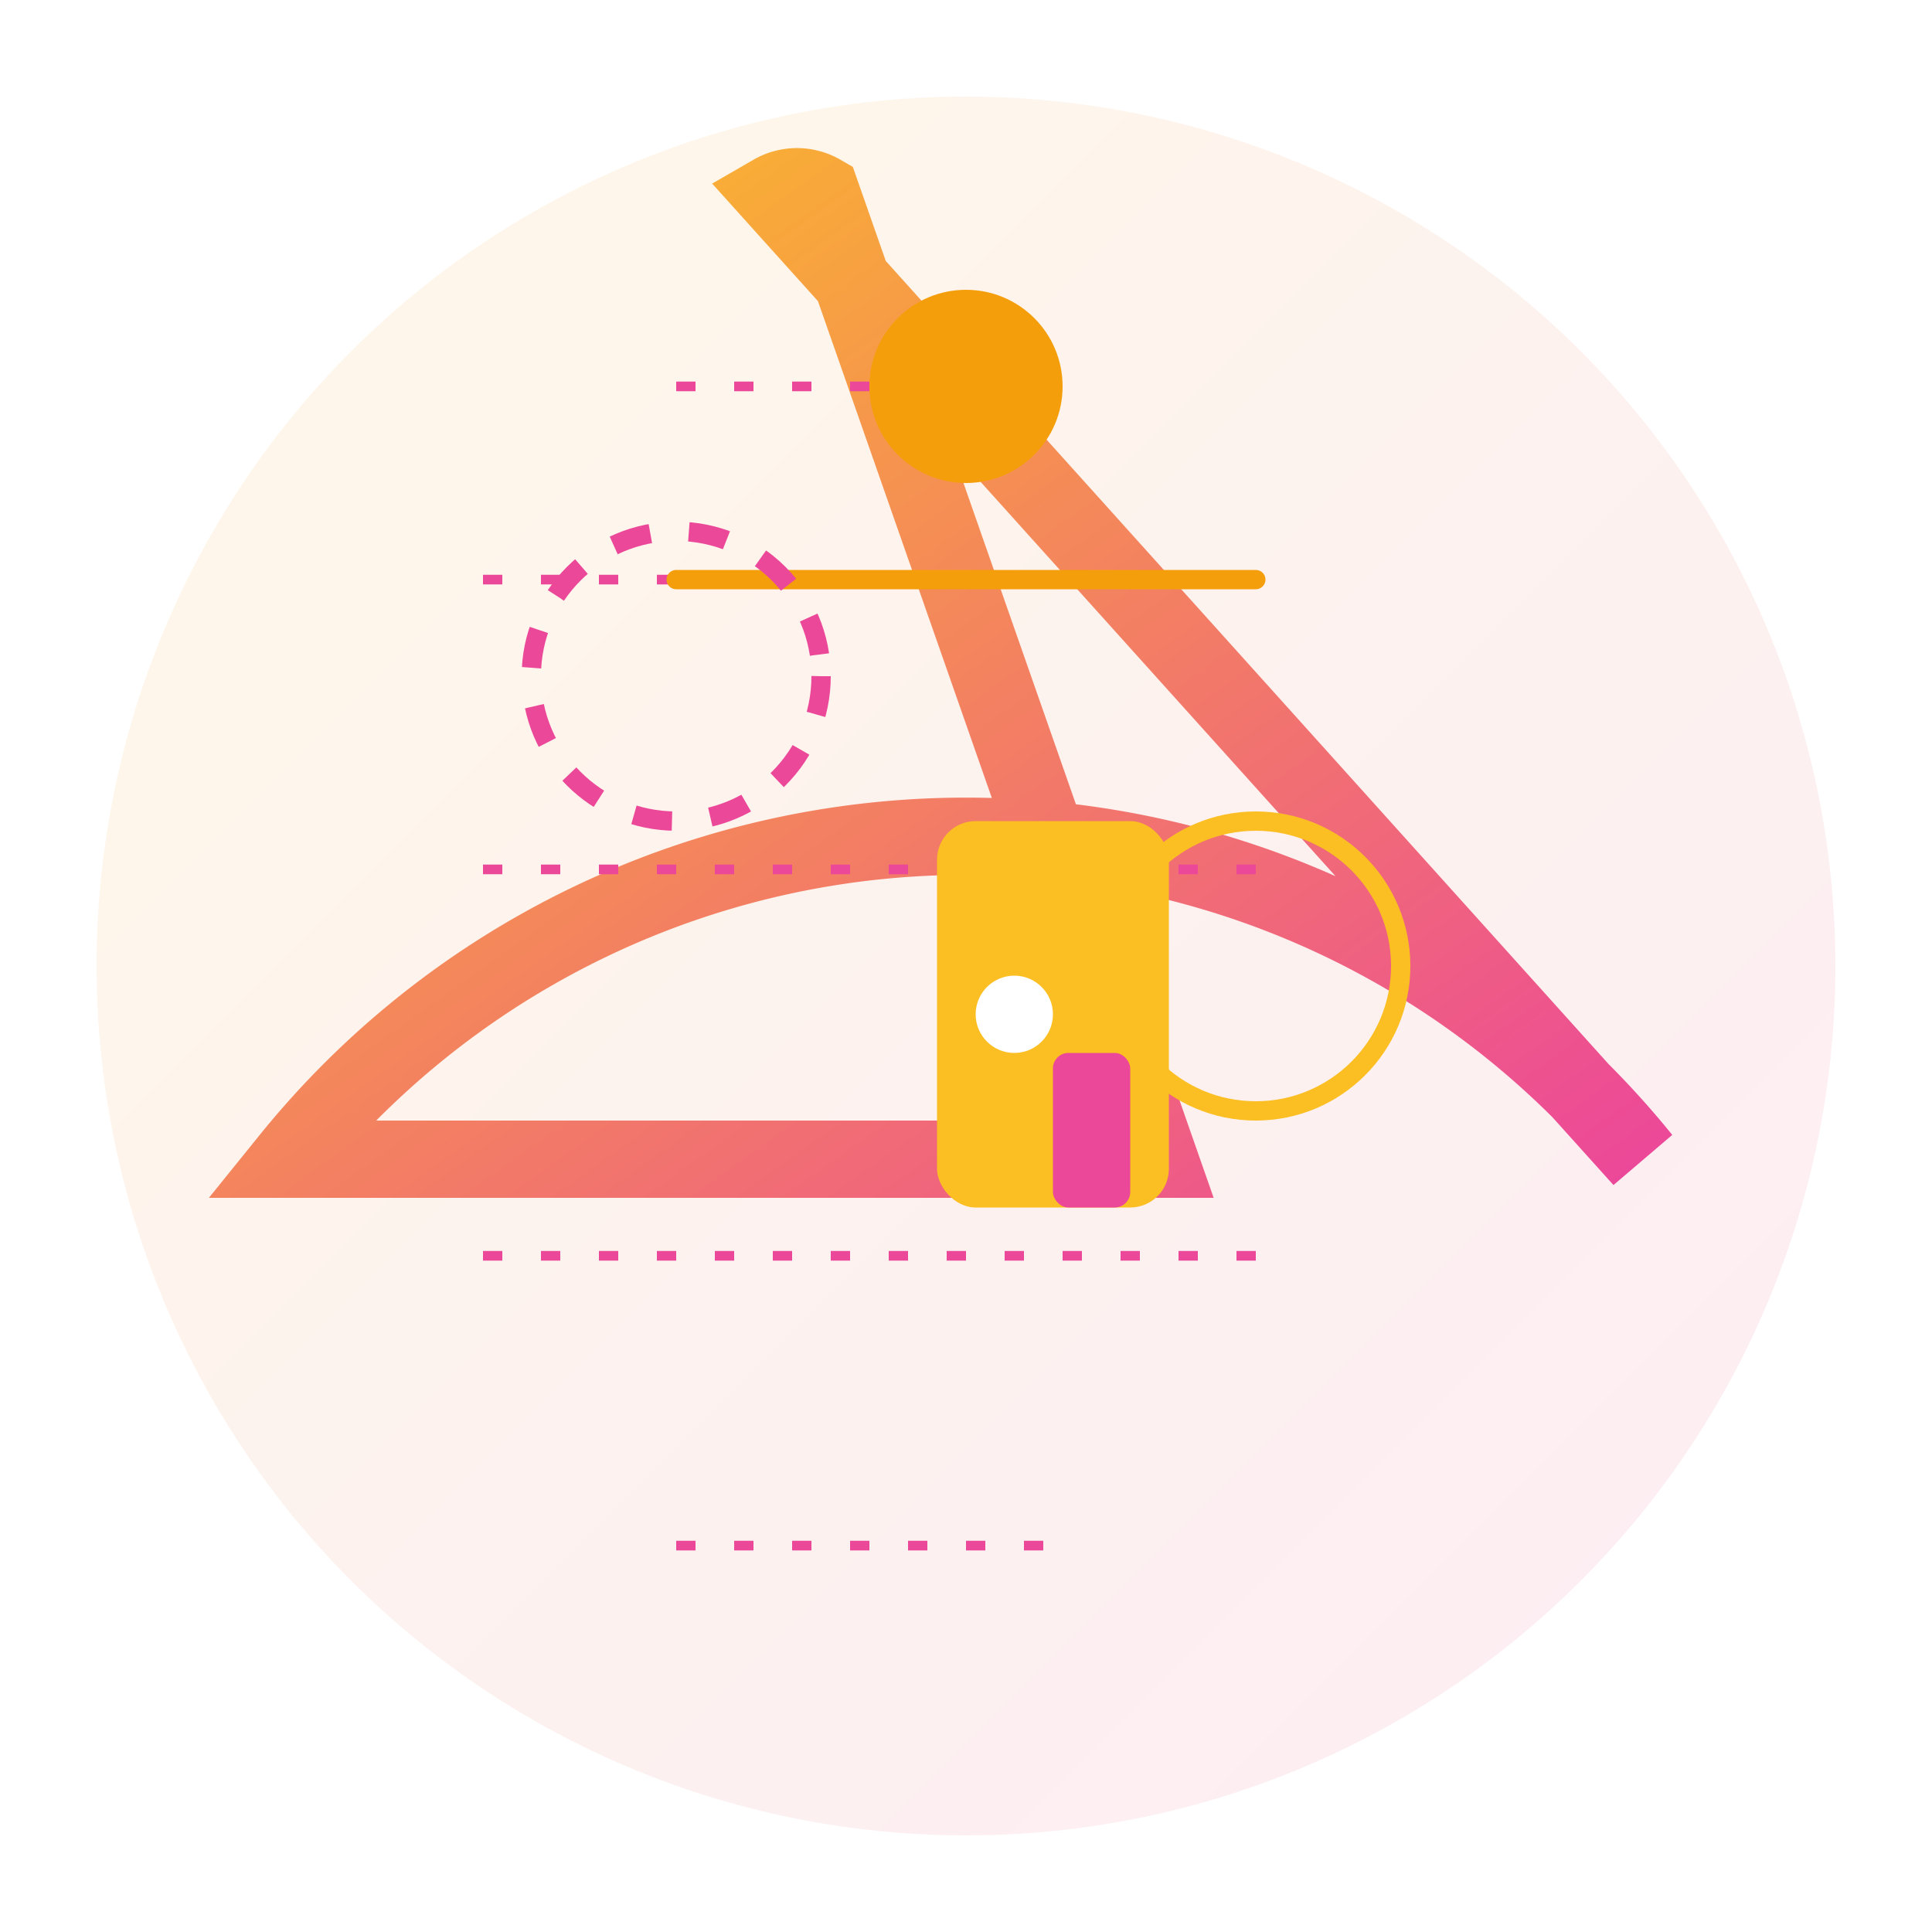
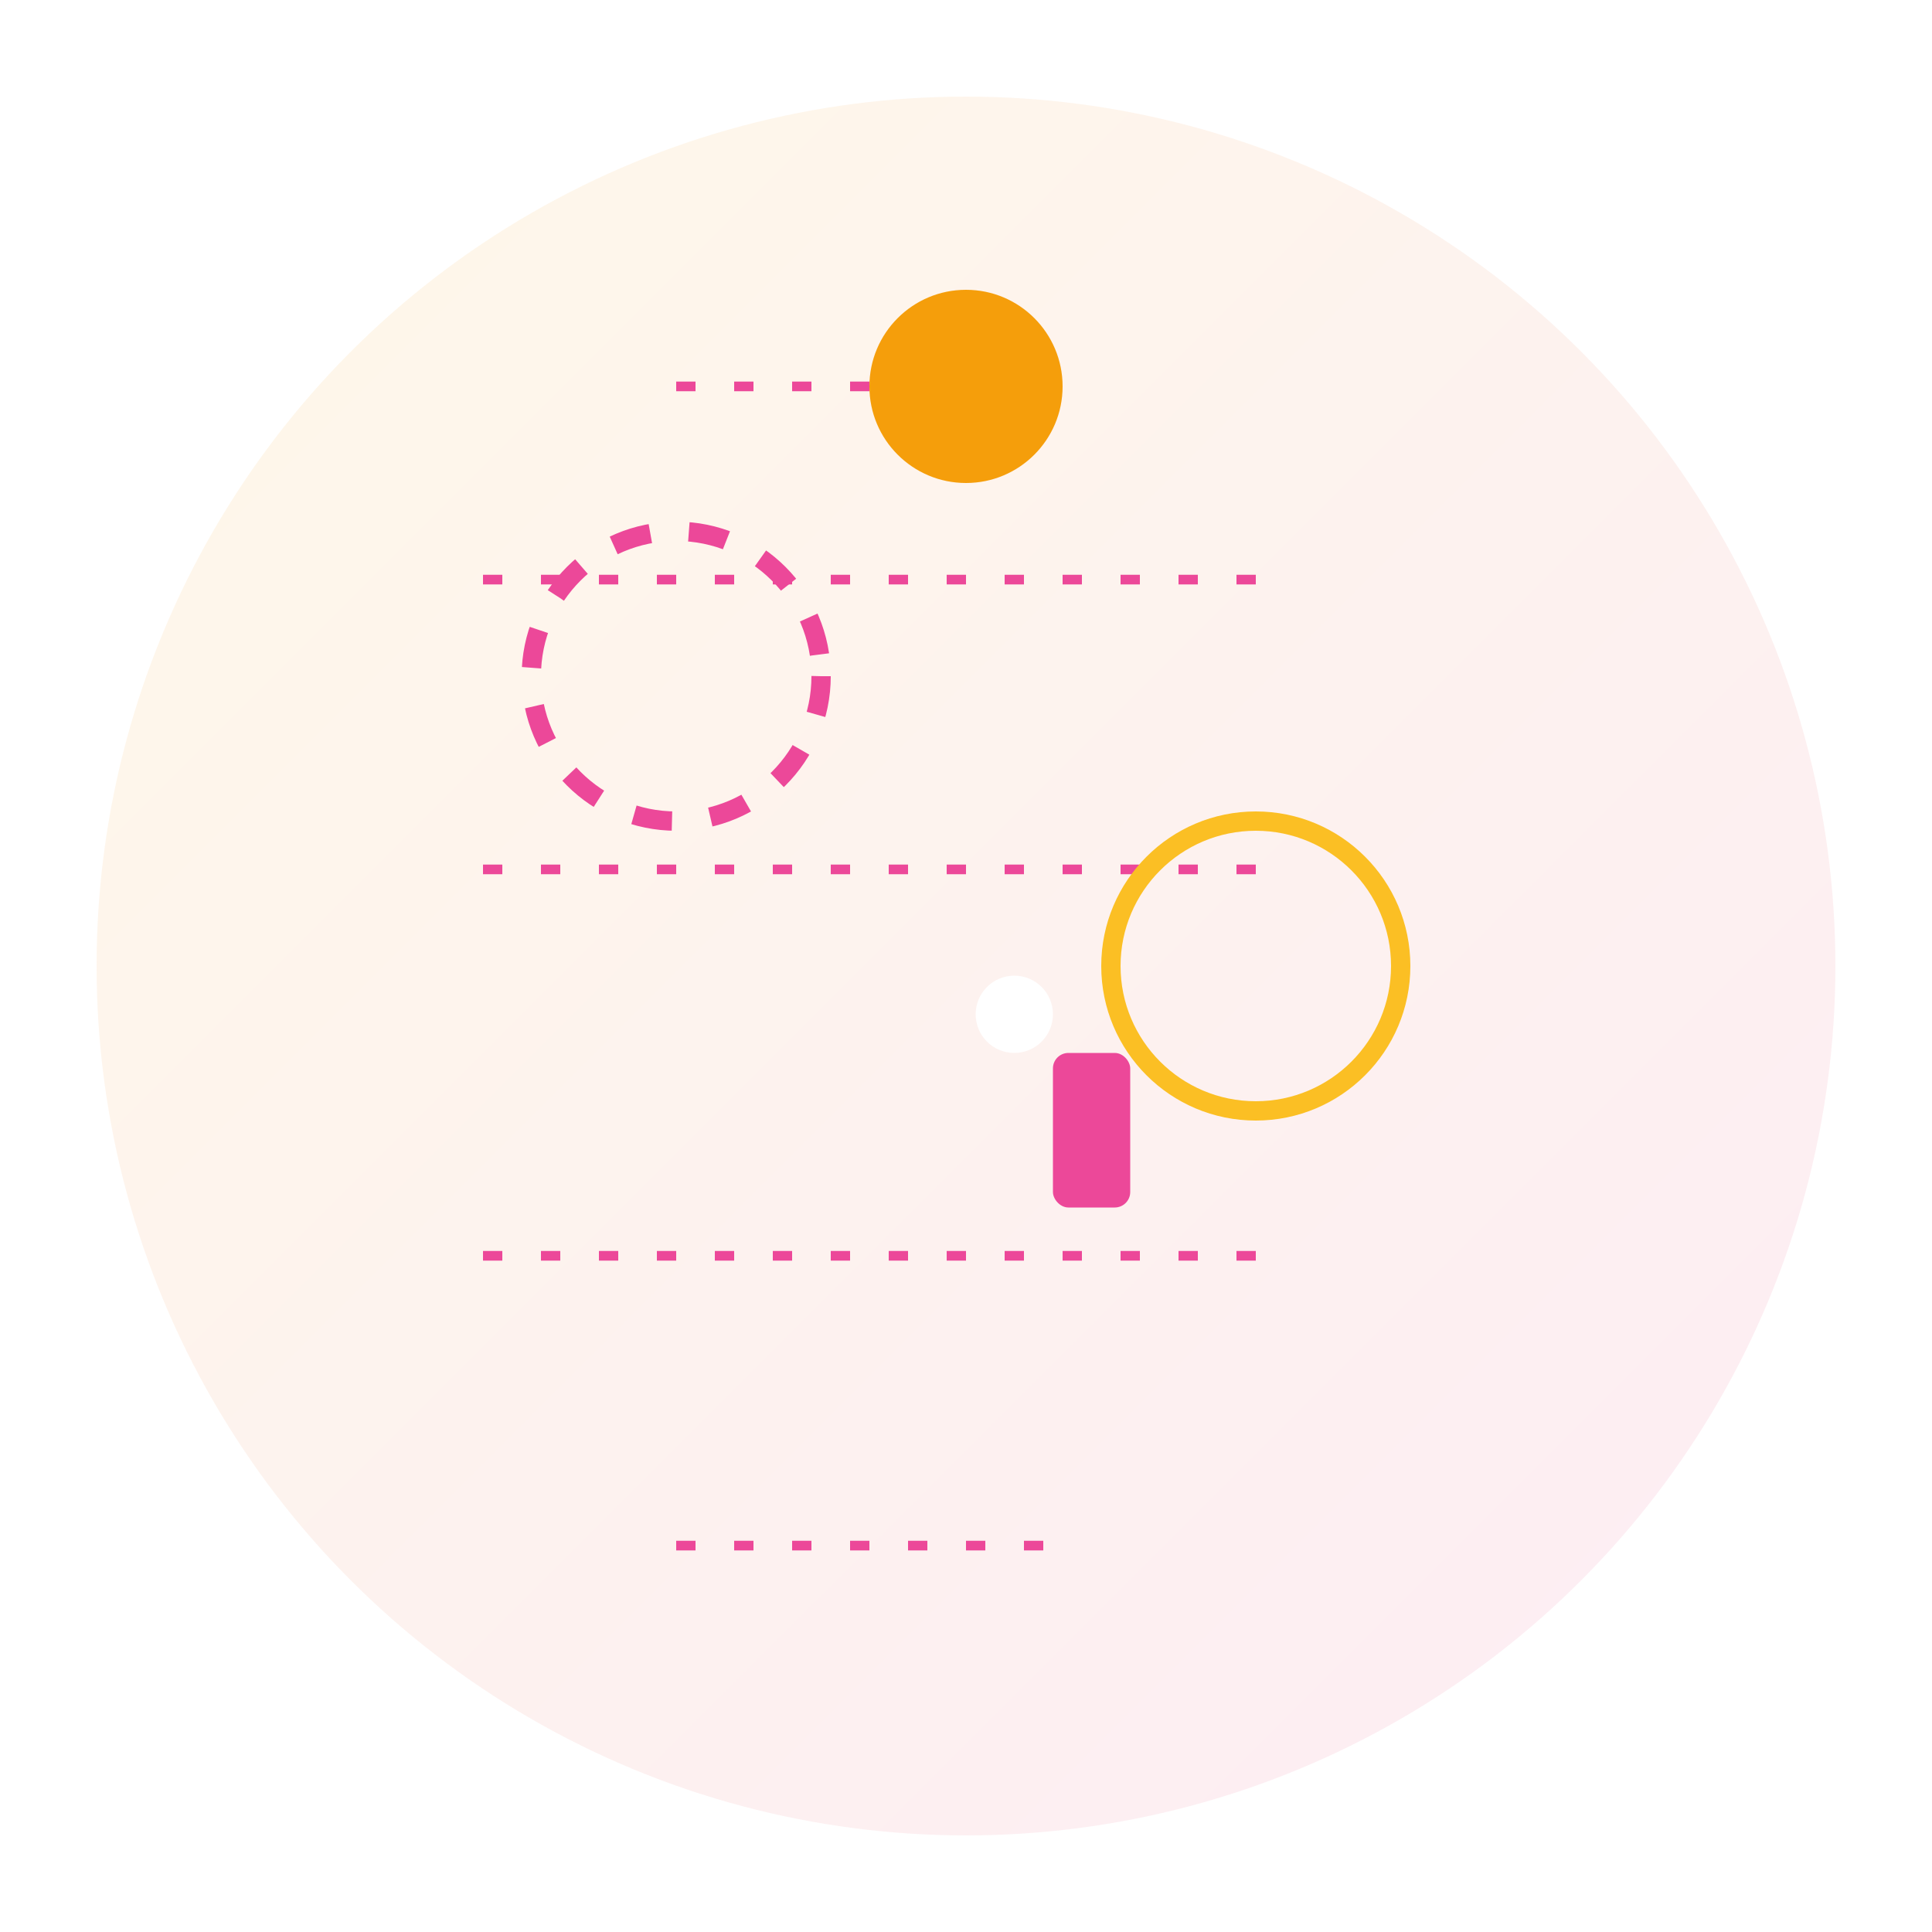
<svg xmlns="http://www.w3.org/2000/svg" viewBox="0 0 200 200">
  <defs>
    <linearGradient id="security-grad" x1="0%" y1="0%" x2="100%" y2="100%">
      <stop offset="0%" stop-color="#fbbf24" />
      <stop offset="100%" stop-color="#ec4899" />
    </linearGradient>
    <filter id="glow" x="-50%" y="-50%" width="200%" height="200%">
      <feDropShadow dx="0" dy="0" stdDeviation="5" flood-color="#fbbf24" flood-opacity="0.3" />
    </filter>
  </defs>
  <circle cx="100" cy="100" r="90" fill="url(#security-grad)" fill-opacity="0.1" filter="url(#glow)" />
-   <path d="M30 120 A90 90, 0, 0, 1, 170 120 L80 20 A5 5, 0 0 1 85 20 L120 120Z" fill="none" stroke="url(#security-grad)" stroke-width="8" />
  <g stroke="#ec4899" stroke-width="1" stroke-dasharray="2 4">
    <line x1="50" y1="60" x2="130" y2="60" />
    <line x1="50" y1="90" x2="130" y2="90" />
    <line x1="50" y1="130" x2="130" y2="130" />
    <line x1="70" y1="40" x2="110" y2="40" />
    <line x1="70" y1="160" x2="110" y2="160" />
  </g>
  <g transform="translate(85, 85) scale(0.8)">
-     <rect x="15" y="0" width="30" height="50" rx="5" ry="5" fill="#fbbf24" />
    <rect x="30" y="30" width="10" height="20" rx="2" ry="2" fill="#ec4899" />
    <circle cx="25" cy="25" r="5" fill="#fff" />
  </g>
-   <path d="M70 60 L130 60" stroke="#f59e0b" stroke-width="2" stroke-linecap="round" stroke-linejoin="round" />
  <circle cx="100" cy="40" r="10" fill="#f59e0b" />
  <circle cx="70" cy="70" r="15" fill="none" stroke="#ec4899" stroke-width="2" stroke-dasharray="4 4" filter="url(#glow)" />
  <circle cx="130" cy="100" r="15" fill="none" stroke="#fbbf24" stroke-width="2" filter="url(#glow)" />
</svg>